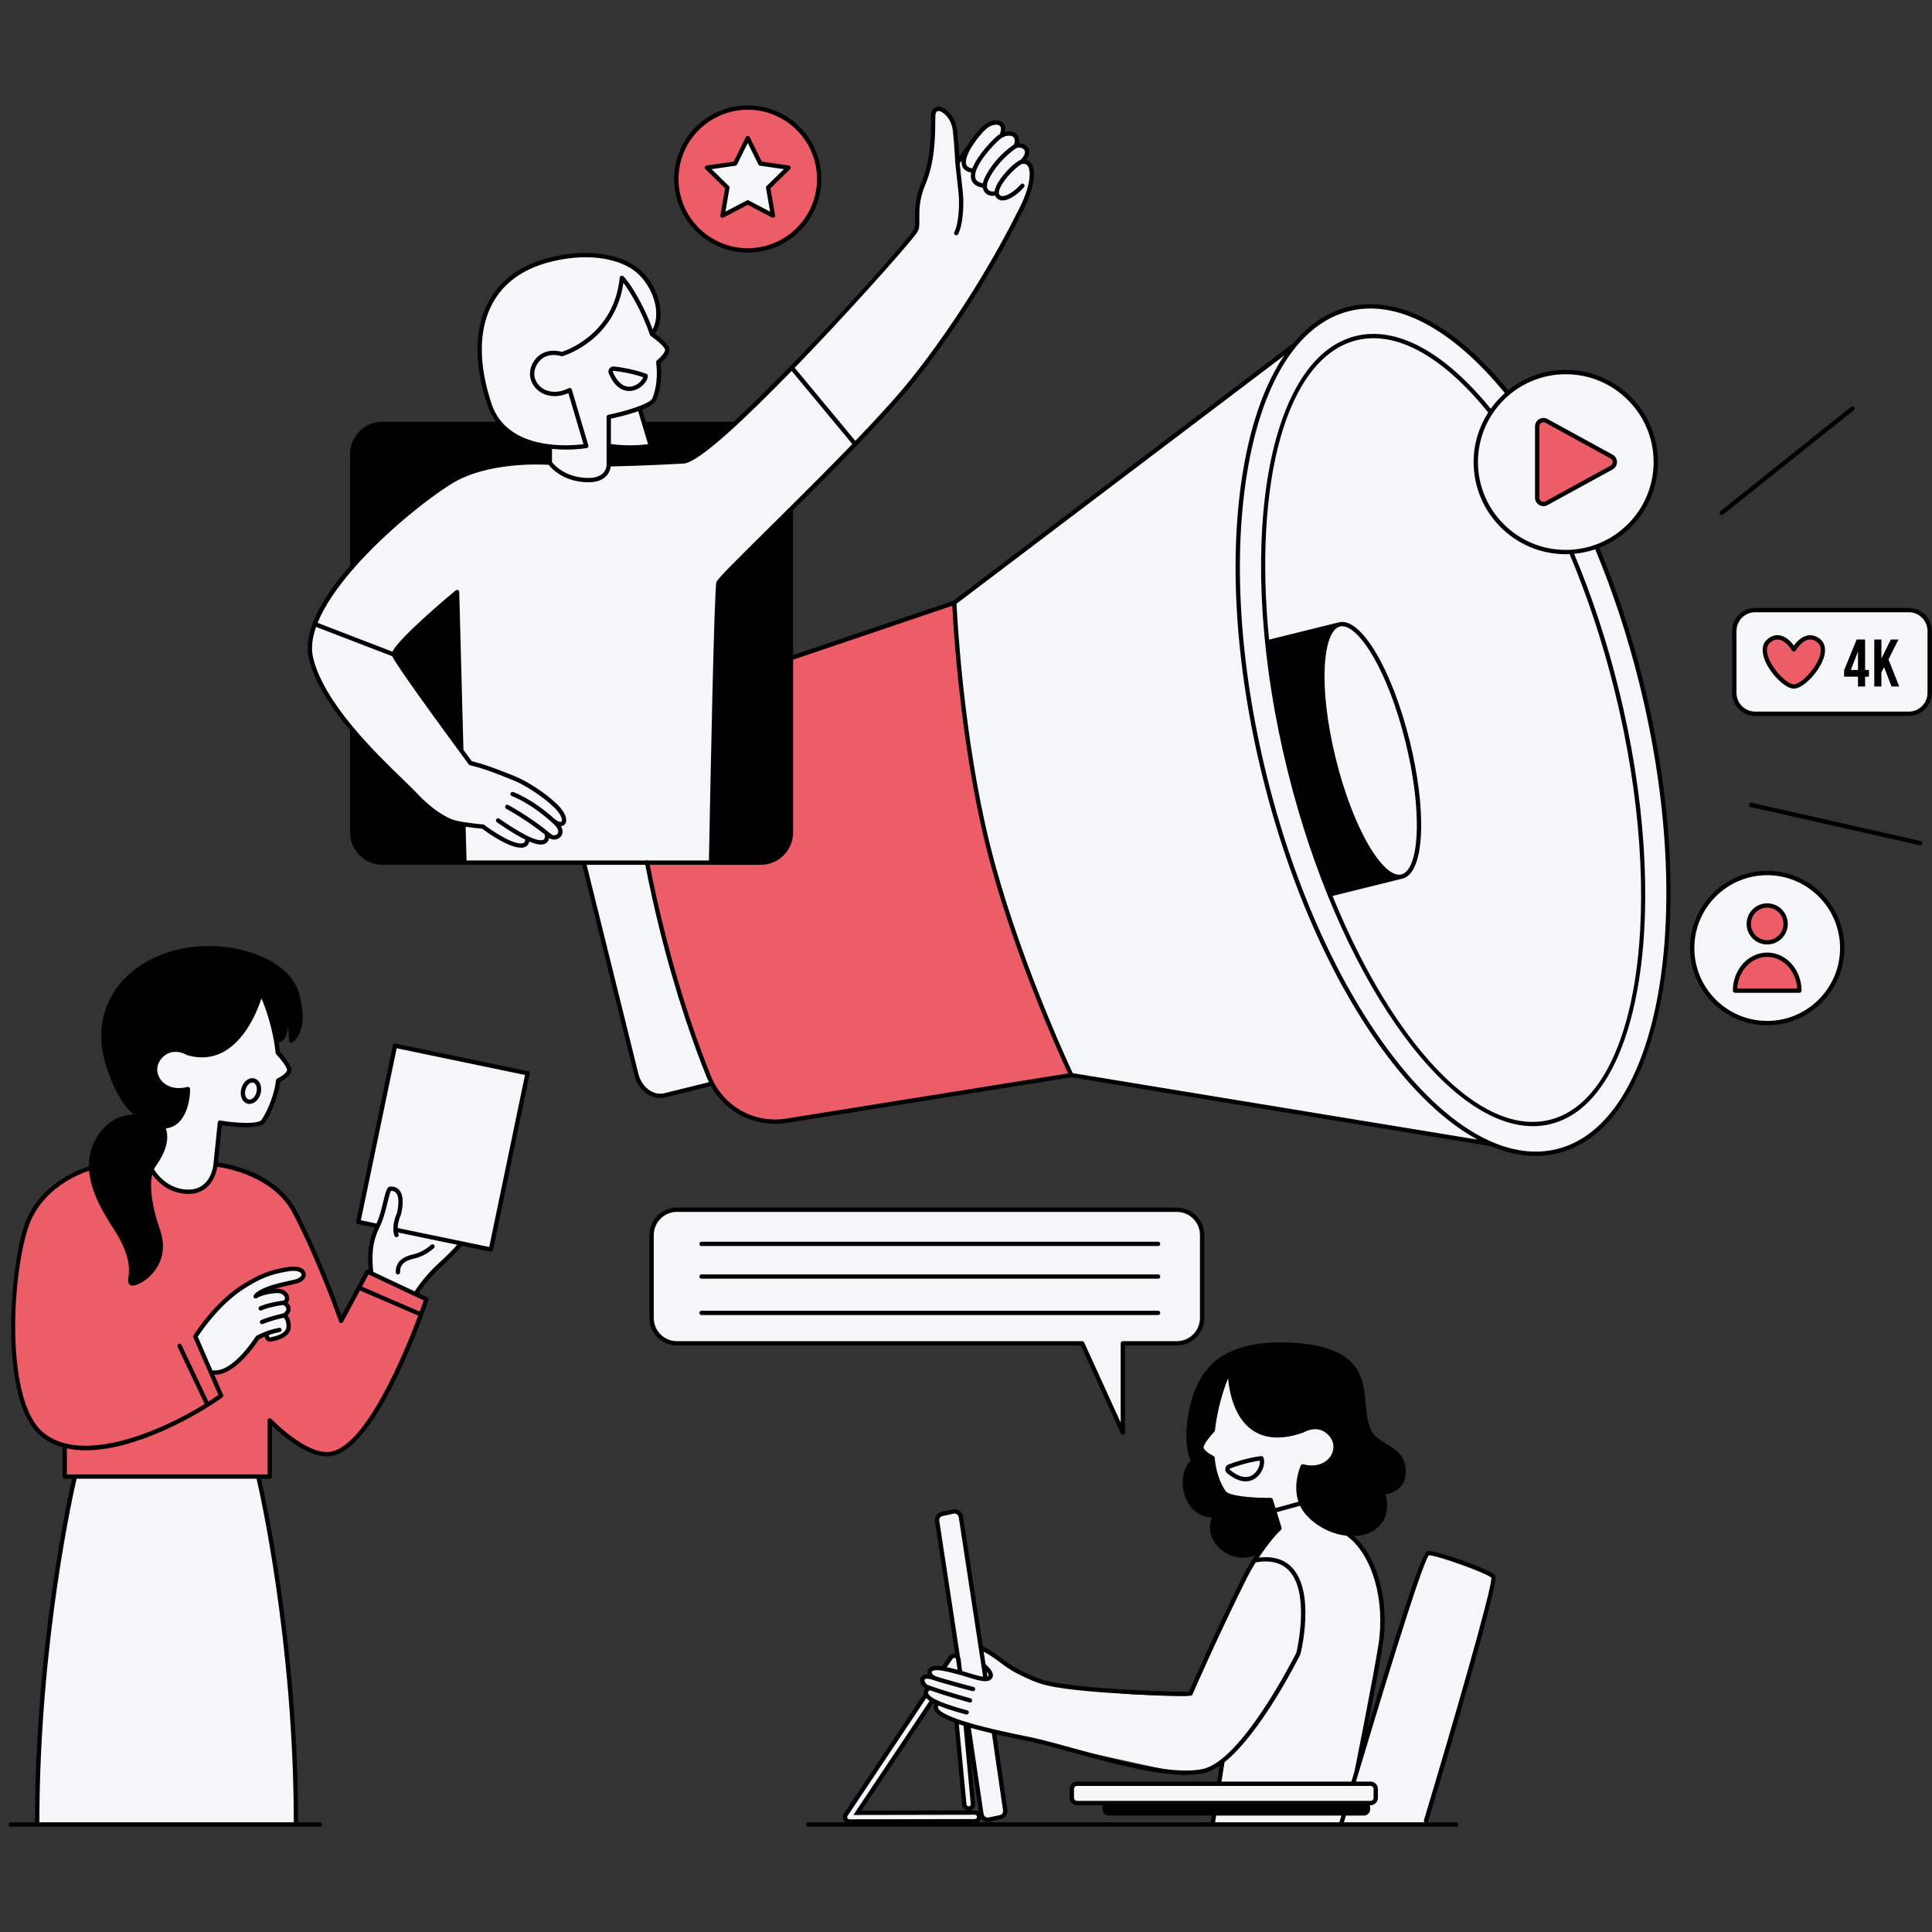
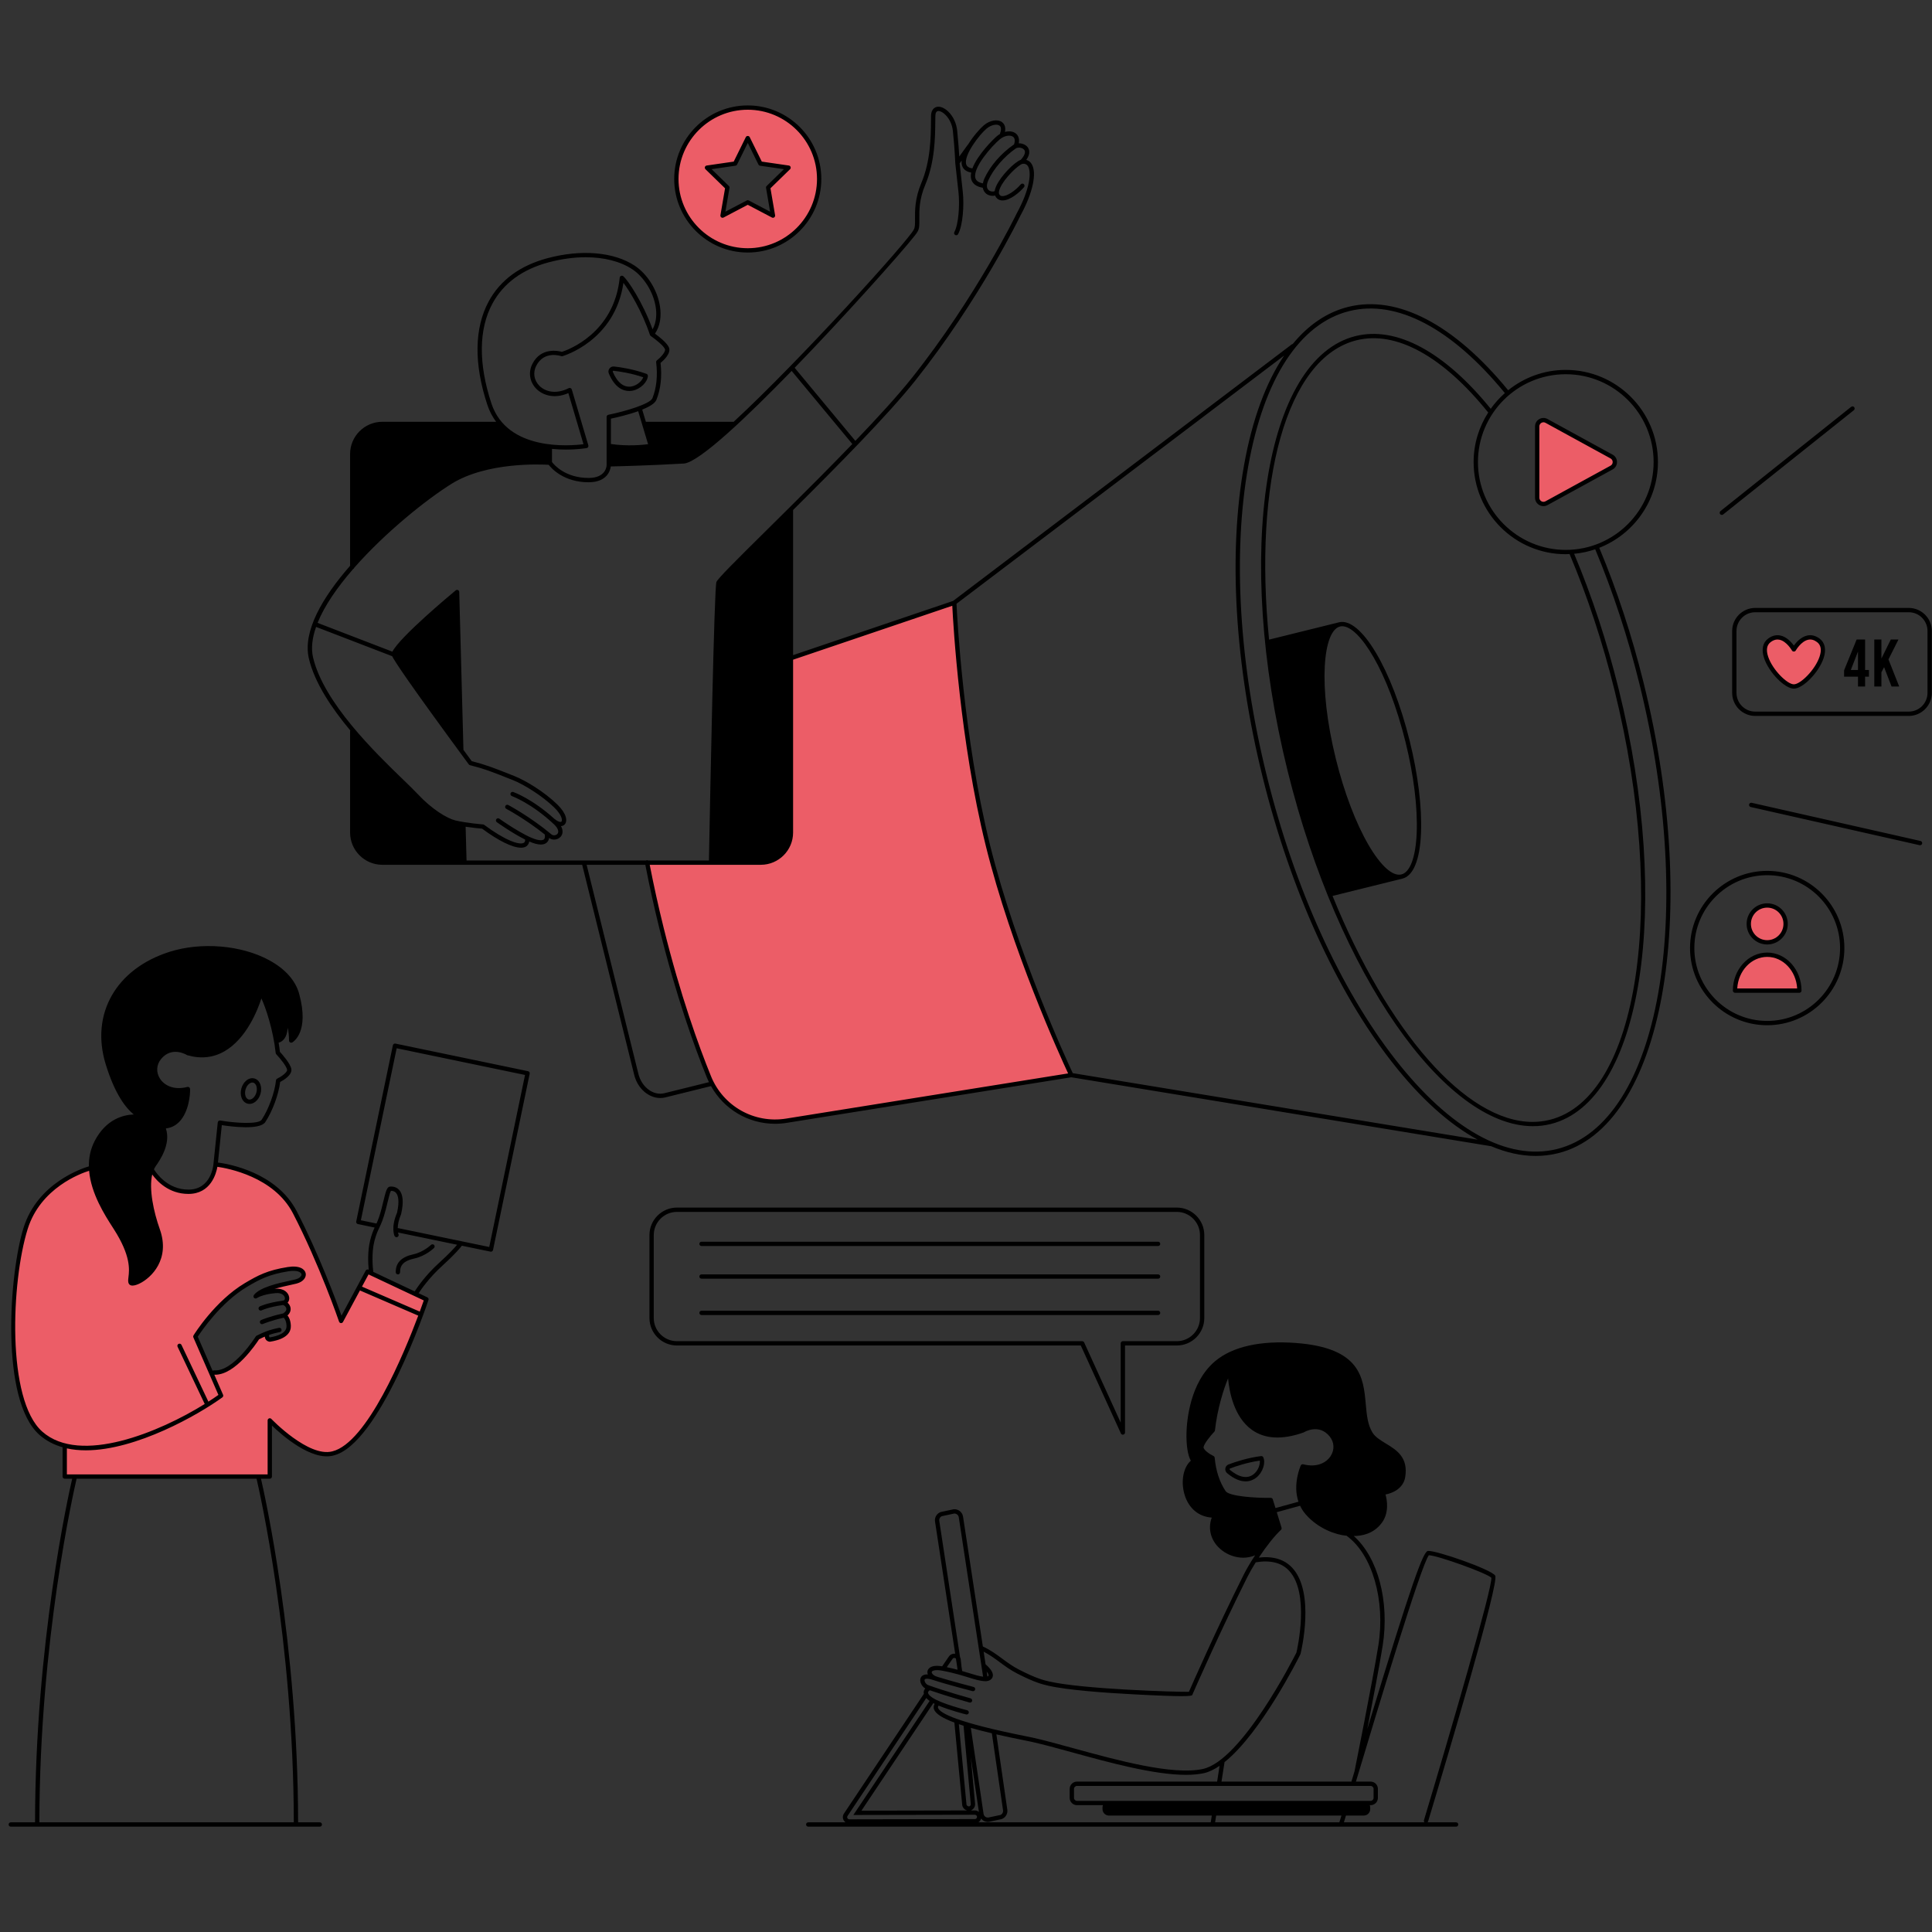
<svg xmlns="http://www.w3.org/2000/svg" width="600" zoomAndPan="magnify" viewBox="0 0 450 450" height="600" preserveAspectRatio="xMidYMid meet" version="1.0">
  <rect x="0" y="0" width="450" height="450" fill="#333333" stroke="none" />
  <defs>
    <clipPath id="21068dc2aa">
      <path d="M 2 24.547 L 450 24.547 L 450 425.797 L 2 425.797 Z M 2 24.547 " clip-rule="nonzero" />
    </clipPath>
  </defs>
-   <path fill="#f5f6f7" d="M 382.348 159.176 C 395.762 213.348 386.992 262.125 362.758 268.125 C 357.762 269.363 352.496 268.68 347.168 266.348 L 347.191 266.449 L 249.523 250.41 C 249.523 250.41 236.695 223.512 230.086 196.84 C 223.48 170.164 222.273 140.383 222.273 140.383 L 301.172 80.617 L 301.219 80.809 C 304.844 76.258 309.18 73.199 314.18 71.961 C 325.922 69.055 339.137 76.723 351.172 91.562 L 351.195 91.602 C 354.844 88.523 359.551 86.66 364.699 86.66 C 376.277 86.66 385.66 96.043 385.66 107.621 C 385.66 116.691 379.891 124.395 371.828 127.312 L 371.887 127.414 C 375.98 137.156 379.539 147.836 382.348 159.176 Z M 60.301 343.75 L 17.559 344.09 C 17.559 344.09 7.297 390.938 9.008 424.789 C 40.297 424.789 68.848 424.789 68.848 424.789 C 68.848 424.789 68.934 404.617 66.883 385.211 C 64.832 365.805 60.301 343.75 60.301 343.75 Z M 30.637 296.602 C 30.379 297.887 30.082 298.441 30.637 298.953 C 30.637 298.953 35.531 298.461 37.133 292.629 C 38.734 286.793 34.695 284.293 34.633 277.367 C 34.57 273.328 35.66 272.367 35.66 272.367 C 35.66 272.367 37.773 277.562 43.352 277.562 C 47.391 277.625 49.57 275.508 50.277 271.277 C 50.98 267.047 51.43 261.531 51.43 261.531 C 51.43 261.531 57.969 263.008 61.113 261.277 C 62.777 260.059 64.766 251.723 64.766 251.723 C 64.766 251.723 67.074 251.02 67.461 249.605 C 67.844 248.195 64.766 245.312 64.766 245.312 L 64.254 242.555 C 64.254 242.555 66.945 241.977 66.82 237.969 C 67.074 238.066 68.195 241.078 67.781 242.074 C 68.645 242.172 69.895 240.598 69.992 237.199 C 70.09 233.805 69.703 227.188 61.41 223.684 C 53.121 220.18 40.895 219.195 32.047 226.121 C 23.199 233.043 23.285 242.363 25.121 247.492 C 26.961 252.621 29.355 258.734 32.348 260.016 C 32.348 260.016 25.594 259.332 22.047 267.109 C 18.496 274.891 26.492 285.961 27.387 286.859 C 28.285 287.754 31.578 290.234 30.637 296.602 Z M 60.043 293.055 L 46.367 304.082 L 45.426 310.922 L 49.359 319.898 L 53.035 320.754 L 62.777 314.086 L 68.848 311.352 L 68.594 301.434 L 71.926 298.016 L 71.328 293.398 Z M 83.723 284.594 L 88.082 285.363 C 88.082 285.363 84.922 291.859 86.375 296.219 L 96.762 301.305 C 96.762 301.305 99.793 297.371 102.188 294.98 C 104.582 292.586 107.531 289.723 107.531 289.723 L 114.242 291.004 L 122.789 249.969 L 92.273 243.559 Z M 154.676 255.355 L 165.621 252.363 C 165.621 252.363 170.363 201.074 176.262 201.074 C 182.16 201.074 184.406 196.969 184.406 193.121 C 184.406 189.273 184.406 153.371 184.406 153.371 L 184.254 118.707 L 194.555 108.062 C 194.555 108.062 205.883 96.523 209.219 92.59 C 212.551 88.656 219.348 79.469 219.348 79.469 L 231.656 60.617 C 231.656 60.617 239.008 46.898 239.82 43.992 C 240.633 41.086 240.504 38.434 238.496 37.496 C 240.461 34.543 237.641 33.434 236.531 34.074 C 237.898 31.637 235.203 30.484 233.625 30.785 C 234.094 28.305 231.488 27.793 229.52 29.543 C 227.555 31.297 225.289 34.672 225.289 34.672 L 222.938 37.664 C 222.938 37.664 222.895 30.016 221.613 27.75 C 220.332 25.484 218.363 24.887 217.766 25.738 C 217.168 26.594 217.508 32.152 216.91 36 C 216.312 39.844 213.664 45.574 213.664 47.113 C 213.664 48.648 213.664 52.754 213.148 53.695 C 206.996 61.816 184.512 85.664 184.512 85.664 L 170.664 99.086 L 150.23 98.66 L 149.207 94.812 L 152.367 93.102 C 153.738 90.539 153.82 85.496 153.051 84.555 C 155.105 83.016 155.445 81.219 155.445 81.219 C 155.445 81.219 155.02 80.281 152.113 77.801 C 155.445 67.457 148.352 58.824 135.188 59.336 C 122.02 59.848 112.789 67.031 112.02 78.656 C 111.25 90.281 116.207 98.746 116.207 98.746 C 116.207 98.746 93.555 98.746 88.254 98.746 C 82.953 98.746 81.93 104.215 81.93 106.609 C 81.93 109.004 81.93 127.641 81.93 131.914 C 80.391 133.965 71.242 145.508 72.098 151.32 C 73.551 160.637 81.887 170.426 81.887 170.426 C 81.887 170.426 81.887 186.324 81.887 193.25 C 81.887 200.176 86.887 200.902 89.578 200.902 C 92.273 200.902 135.871 200.902 135.871 200.902 C 135.871 200.902 146.043 243.219 147.836 249.543 C 149.633 255.871 154.676 255.355 154.676 255.355 Z M 261.535 333.66 L 261.535 312.887 L 274.102 312.887 C 277.359 312.887 280 310.246 280 306.988 L 280 287.672 C 280 284.414 277.359 281.773 274.102 281.773 L 157.668 281.773 C 154.41 281.773 151.77 284.414 151.77 287.672 L 151.77 306.988 C 151.77 310.246 154.41 312.887 157.668 312.887 L 252.062 312.887 Z M 230.09 196.863 C 230.09 196.855 230.086 196.848 230.086 196.84 C 230.082 196.828 230.078 196.82 230.078 196.809 Z M 444.586 142.102 L 408.828 142.102 C 406.137 142.102 403.957 144.281 403.957 146.973 L 403.957 161.379 C 403.957 164.066 406.137 166.25 408.828 166.25 L 444.586 166.25 C 447.277 166.25 449.457 164.066 449.457 161.379 L 449.457 146.973 C 449.457 144.281 447.277 142.102 444.586 142.102 Z M 411.613 203.348 C 401.965 203.348 394.141 211.168 394.141 220.82 C 394.141 230.469 401.965 238.293 411.613 238.293 C 421.266 238.293 429.09 230.469 429.09 220.82 C 429.09 211.168 421.266 203.348 411.613 203.348 Z M 332.746 361.703 C 332.062 362.129 327.957 373.156 327.957 373.156 L 316.758 409.574 C 316.758 409.574 323.426 382.219 321.633 371.191 C 319.836 360.164 313.426 357.172 313.426 357.172 C 315.484 357.371 319.047 357.578 321.418 354.434 C 323.559 351.598 322.059 347.68 322.059 347.68 C 322.059 347.68 326.25 347.348 326.805 343.984 C 327.895 337.379 321.289 337.254 319.238 333.918 C 315.18 327.32 322.484 314.875 301.84 313.309 C 293.113 312.645 287.023 314.352 283.367 317.414 C 275.812 323.746 276.023 338.406 278.078 340.328 C 274.359 342.637 275.383 353.238 282.992 352.98 C 279.828 359.48 288.656 365.27 293.977 360.652 L 289.039 368.988 C 289.039 368.988 279.809 389.828 276.988 394.441 C 264.742 396.109 244.223 392.133 244.223 392.133 L 236.082 388.672 L 230.695 385.02 L 228.582 383.801 C 228.582 383.801 224.605 357.32 224.027 354.562 C 223.449 351.805 222.426 351.934 222.426 351.934 C 222.426 351.934 221.824 352.113 219.797 352.574 C 217.77 353.035 218.129 354.113 218.129 354.113 L 220.461 367.559 C 220.461 367.559 223.195 385.082 222.852 385.637 C 221.227 385.637 219.902 388.586 219.902 388.586 C 219.902 388.586 218.406 388.332 217.383 388.672 C 216.355 389.016 216.398 390.125 216.398 390.125 C 216.398 390.125 215.371 390.039 214.988 391.066 C 214.602 392.094 214.945 392.562 216.484 393.203 L 201.074 416.434 C 199.793 418.035 197.129 422.223 197.035 422.973 C 196.941 423.727 197.871 424.32 197.871 424.32 L 226.914 424.129 C 226.914 424.129 227.746 424 227.875 423.102 C 228.004 422.203 227.043 422.141 227.043 422.141 L 199.984 422.141 L 217.27 395.992 C 217.566 396.207 217.902 396.445 218.32 396.75 C 217.125 399.316 222.598 400.898 222.598 400.898 L 224.605 420.047 C 224.605 420.047 224.734 421.285 225.758 421.371 C 226.785 421.457 226.57 419.918 226.57 419.918 L 226.23 416.582 L 225.461 405.387 L 225.973 406.324 C 225.973 406.324 228.023 420.09 228.281 421.969 C 228.539 423.852 229.992 424.02 229.992 424.02 C 229.992 424.02 231.699 423.422 233.066 423.082 C 234.438 422.738 234.18 421.371 234.18 421.371 L 231.445 403.332 C 231.445 403.332 267.691 411.453 274.445 412.738 C 281.195 414.02 284.445 410.598 284.445 410.598 L 284.188 415.559 L 253.07 415.473 C 253.07 415.473 251.105 414.875 250.164 415.559 C 248.797 419.406 250.508 419.832 250.508 419.832 C 250.508 419.832 252.902 419.832 257.516 420.344 C 258.285 423.508 259.227 422.398 259.227 422.398 L 282.309 422.312 L 282.309 424.789 L 331.891 424.789 L 342.918 386.918 C 342.918 386.918 347.961 369.395 347.789 367.172 C 346.938 365.805 333.344 361.359 332.746 361.703 Z M 174.168 58.316 C 183.352 58.316 190.797 50.871 190.797 41.688 C 190.797 32.504 183.352 25.055 174.168 25.055 C 164.984 25.055 157.535 32.5 157.535 41.688 C 157.535 50.871 164.984 58.316 174.168 58.316 Z M 174.168 58.316 " fill-opacity="1" fill-rule="nonzero" />
  <path fill="#ec5d67" d="M 174.168 58.316 C 183.352 58.316 190.797 50.871 190.797 41.688 C 190.797 32.504 183.352 25.055 174.168 25.055 C 164.984 25.055 157.539 32.5 157.539 41.688 C 157.539 50.871 164.984 58.316 174.168 58.316 Z M 171.23 38.098 L 174.168 32.148 L 177.105 38.098 L 183.668 39.055 L 178.918 43.684 L 180.039 50.223 L 174.168 47.137 L 168.297 50.223 L 169.418 43.684 L 164.668 39.055 Z M 411.613 219.484 C 413.984 219.484 415.906 217.562 415.906 215.195 C 415.906 212.824 413.984 210.902 411.613 210.902 C 409.246 210.902 407.324 212.824 407.324 215.195 C 407.324 217.562 409.246 219.484 411.613 219.484 Z M 411.613 222.375 C 407.477 222.375 404.121 226.117 404.121 230.734 L 419.109 230.734 C 419.109 226.117 415.754 222.375 411.613 222.375 Z M 423.527 149.152 C 420.344 146.766 417.824 151.273 417.824 151.273 C 417.824 151.273 415.305 146.766 412.121 149.152 C 408.5 151.867 415.039 159.895 417.824 159.895 C 420.609 159.895 427.145 151.867 423.527 149.152 Z M 375.367 106.34 L 360.203 98.035 C 359.23 97.5 358.039 98.207 358.039 99.316 L 358.039 115.926 C 358.039 117.035 359.23 117.742 360.203 117.207 L 366.883 113.551 L 375.367 108.902 C 376.383 108.348 376.383 106.895 375.367 106.34 Z M 222.211 140.633 L 184.34 153.242 C 184.34 153.242 184.34 191.582 184.34 194.789 C 184.34 197.996 180.75 200.945 177.289 200.945 C 173.824 200.945 150.617 200.945 150.617 200.945 C 150.617 200.945 156.387 231.719 165.363 251.34 C 167.414 257.75 175.238 261.598 181.906 261.211 L 249.352 250.57 C 249.352 250.57 236.273 221.844 229.605 195.176 C 222.938 168.504 222.211 140.633 222.211 140.633 Z M 79.449 307.375 C 79.449 307.375 77.91 303.977 74.578 295.066 C 71.242 286.152 67.074 278.457 62.777 275.637 C 58.484 272.816 50.34 271.086 50.34 271.086 C 50.34 271.086 49.957 277.625 43.867 277.562 C 37.773 277.496 35.422 272.367 35.422 272.367 C 32.602 278.949 38.414 287.586 37.047 292.629 C 35.68 297.672 30.977 299.469 30.379 298.785 C 30.977 295.793 29.684 289.766 26.191 284.68 C 23.285 280.445 20.719 275.273 21.062 272.113 C 17.812 273.48 11.488 275.789 8.324 281.258 C 3.023 291.176 2.168 309.727 4.562 323.234 C 6.957 336.738 15.336 336.824 15.336 336.824 L 15.336 344.004 L 62.777 344.004 L 62.844 331.031 C 62.844 331.031 70.215 336.867 74.449 338.535 C 78.68 340.203 82.27 336.934 88.168 327.957 C 94.066 318.98 98.941 302.629 98.941 302.629 L 85.348 296.156 Z M 68.07 298.559 C 68.07 298.559 62.844 299.777 62.234 300.676 C 66.691 300 67.492 302.246 66.242 303.305 C 68.582 304.363 66.434 306.285 66.434 306.285 C 66.434 306.285 66.852 306.766 67.105 308.434 C 67.266 310.965 64.125 312.121 63.035 311.992 C 61.945 311.863 62.074 310.582 62.074 310.582 C 62.074 310.582 61.367 310.902 59.828 311.734 C 57.906 314.492 55.406 316.734 53.484 318.465 C 51.559 320.199 49.441 319.812 49.441 319.812 L 45.402 311.094 C 45.402 311.094 48.074 307.117 52.137 303.145 C 56.195 299.168 63.355 296.508 64.734 296.121 C 66.113 295.738 70.441 294.777 70.73 296.602 C 71.02 298.43 68.07 298.559 68.07 298.559 Z M 68.07 298.559 " fill-opacity="1" fill-rule="nonzero" />
  <g clip-path="url(#21068dc2aa)">
    <path fill="#000000" d="M 372.5 127.594 C 380.484 124.465 386.164 116.703 386.164 107.621 C 386.164 95.785 376.535 86.156 364.699 86.156 C 359.621 86.156 354.953 87.941 351.277 90.898 C 338.707 75.539 325.5 68.641 314.059 71.473 C 309.141 72.691 304.785 75.633 301.102 80.125 C 301.02 80.137 300.941 80.164 300.871 80.215 L 221.988 139.969 L 184.727 152.594 L 184.727 118.793 C 194.93 108.664 206.84 96.633 213.199 88.629 C 228.242 69.703 237.523 50.531 237.664 50.242 C 240.617 44.863 241.617 40.082 240.203 38.062 C 239.91 37.641 239.508 37.375 239.039 37.242 C 240.199 35.629 239.637 34.605 239.297 34.207 C 238.832 33.66 238.043 33.367 237.289 33.379 C 237.562 31.973 236.879 31.277 236.527 31.027 C 235.891 30.574 234.988 30.492 234.074 30.73 C 234.359 29.34 233.711 28.672 233.379 28.434 C 232.336 27.691 230.562 28.004 229.156 29.18 C 228.34 29.863 226.703 31.676 225.484 33.656 C 225.453 33.684 225.418 33.703 225.395 33.738 L 223.434 36.457 C 223.359 35.152 223.215 33.035 222.945 30.414 C 222.617 27.191 220.281 24.809 218.5 24.855 C 218.121 24.871 216.891 25.078 216.855 27.023 L 216.844 28.145 C 216.812 31.867 216.766 37.492 214.59 42.641 C 213.074 46.223 213.105 49.109 213.125 51.016 C 213.141 52.102 213.148 52.957 212.84 53.473 C 211.715 55.867 186.594 83.73 170.863 98.266 C 170.824 98.258 170.789 98.242 170.75 98.242 L 150.434 98.242 L 149.586 95.414 C 151.227 94.746 152.562 93.965 152.898 93.113 C 153.895 90.578 154.211 87.77 153.859 84.535 C 154.59 83.93 156.336 82.293 155.82 80.961 C 155.402 79.879 153.453 78.371 152.559 77.723 C 153.715 75.992 154.113 73.77 153.703 71.258 C 153.094 67.52 150.793 63.84 147.84 61.887 C 143 58.684 135.41 58.027 127.535 60.133 C 121.125 61.848 116.508 65.242 113.816 70.227 C 110.469 76.426 110.359 84.746 113.508 94.285 C 114.016 95.82 114.723 97.117 115.555 98.242 L 89.055 98.242 C 84.914 98.242 81.543 101.613 81.543 105.754 L 81.543 131.781 C 75.117 139.121 70.449 147.066 71.949 153.402 C 73.281 159.023 77.203 164.895 81.578 170.125 C 81.559 170.18 81.543 170.234 81.543 170.297 L 81.543 193.914 C 81.543 198.055 84.914 201.426 89.055 201.426 L 135.602 201.426 L 147.723 250.367 C 148.512 253.555 151.09 255.75 153.793 255.75 C 154.188 255.75 154.59 255.703 154.984 255.602 L 165.609 252.973 C 168.645 258.414 174.332 261.75 180.52 261.75 C 181.43 261.75 182.352 261.68 183.277 261.531 L 249.523 250.918 L 347.113 266.945 C 347.141 266.949 347.168 266.953 347.195 266.953 C 347.211 266.953 347.223 266.945 347.238 266.945 C 350.797 268.461 354.301 269.242 357.691 269.242 C 359.453 269.238 361.184 269.031 362.879 268.613 C 387.34 262.555 396.293 213.406 382.832 159.055 C 380.113 148.07 376.637 137.488 372.5 127.594 Z M 364.699 87.164 C 375.98 87.164 385.16 96.34 385.16 107.621 C 385.16 118.902 375.98 128.082 364.699 128.082 C 353.418 128.082 344.242 118.902 344.242 107.621 C 344.242 96.34 353.418 87.164 364.699 87.164 Z M 326.609 204.66 C 326.613 204.656 326.617 204.652 326.625 204.652 C 326.633 204.648 326.645 204.648 326.652 204.648 C 329.184 204.02 330.719 200.266 330.977 194.078 C 331.23 188.082 330.293 180.438 328.34 172.551 C 324.191 155.812 316.953 143.688 311.867 144.949 C 311.859 144.953 311.848 144.957 311.84 144.961 C 311.832 144.961 311.828 144.961 311.824 144.961 L 295.59 148.98 C 291.934 112.27 299.59 83.312 315.984 79.25 C 325.18 76.973 336.055 82.953 346.633 96.082 C 344.492 99.418 343.234 103.371 343.234 107.621 C 343.234 119.457 352.863 129.086 364.699 129.086 C 364.996 129.086 365.285 129.051 365.582 129.039 C 369.766 138.945 373.285 149.605 376.043 160.738 C 388.441 210.801 381.672 255.703 360.953 260.832 C 359.648 261.156 358.324 261.316 356.973 261.316 C 341.375 261.312 323.168 240.133 310.375 208.68 Z M 312.109 145.926 C 312.277 145.883 312.445 145.863 312.625 145.863 C 316.617 145.863 323.27 156.254 327.363 172.793 C 329.293 180.59 330.223 188.133 329.973 194.035 C 329.738 199.656 328.441 203.172 326.41 203.672 C 324.383 204.18 321.594 201.676 318.762 196.812 C 315.789 191.707 313.09 184.602 311.156 176.805 C 306.879 159.535 308.199 146.895 312.109 145.926 Z M 236.602 34.574 C 236.785 34.449 237.051 34.383 237.336 34.383 C 237.777 34.383 238.262 34.539 238.531 34.855 C 238.969 35.371 238.684 36.23 237.75 37.227 C 236.242 37.789 233.078 40.992 232.02 43.383 C 231.836 43.801 231.719 44.18 231.672 44.527 C 231.281 44.68 230.711 44.641 230.305 44.309 C 229.77 43.871 229.727 43.059 230.191 42.016 C 231.371 39.375 233.887 36.453 236.602 34.574 Z M 235.941 31.844 C 236.539 32.27 236.363 33.129 236.176 33.672 C 236.129 33.699 236.074 33.715 236.031 33.746 C 233.129 35.754 230.543 38.766 229.273 41.605 C 229.094 42.016 228.996 42.375 228.938 42.707 C 227.953 42.512 227.367 42.117 227.188 41.484 C 226.512 39.082 231.039 33.984 232.875 32.453 C 233.992 31.52 235.336 31.41 235.941 31.844 Z M 229.801 29.949 C 230.93 29.008 232.234 28.852 232.793 29.25 C 233.367 29.66 233.117 30.598 232.918 31.117 C 232.906 31.152 232.906 31.184 232.902 31.219 C 232.672 31.355 232.445 31.504 232.234 31.68 C 231.367 32.402 227.668 36.062 226.492 39.223 C 225.309 39.055 225.113 38.484 225.051 38.285 C 224.391 36.207 228.113 31.359 229.801 29.949 Z M 189.262 81.324 C 200.871 69.105 213.309 55.039 213.734 53.926 C 214.156 53.234 214.145 52.301 214.133 51.008 C 214.109 49.07 214.082 46.422 215.516 43.031 C 217.77 37.699 217.816 31.953 217.848 28.152 L 217.863 27.039 C 217.875 26.273 218.102 25.879 218.543 25.859 C 219.543 25.805 221.648 27.598 221.945 30.516 C 222.398 34.934 222.496 37.902 222.5 37.93 C 222.5 37.945 222.512 37.953 222.512 37.969 L 222.5 37.969 C 222.5 37.969 222.91 41.695 223.25 44.773 C 223.578 47.723 223.262 52.258 222.285 54.051 C 222.152 54.297 222.238 54.602 222.484 54.734 C 222.559 54.773 222.641 54.793 222.723 54.793 C 222.902 54.793 223.074 54.699 223.164 54.531 C 224.25 52.547 224.602 47.824 224.25 44.664 C 223.953 41.996 223.605 38.844 223.52 38.051 L 223.988 37.402 C 223.949 37.828 223.977 38.23 224.09 38.59 C 224.289 39.211 224.824 39.957 226.211 40.195 C 226.105 40.75 226.09 41.281 226.223 41.754 C 226.523 42.82 227.43 43.48 228.914 43.734 C 229.035 44.453 229.426 44.887 229.672 45.09 C 230.25 45.559 231.07 45.719 231.773 45.547 C 231.789 45.582 231.805 45.621 231.824 45.656 C 232.121 46.246 232.617 46.598 233.262 46.672 C 233.348 46.68 233.434 46.688 233.52 46.688 C 235.266 46.688 237.48 44.824 238.516 43.59 C 238.691 43.375 238.664 43.059 238.453 42.879 C 238.238 42.703 237.922 42.73 237.746 42.945 C 236.551 44.367 234.516 45.789 233.375 45.672 C 233.07 45.637 232.867 45.492 232.719 45.203 C 232.688 45.133 232.664 45.051 232.656 44.957 C 232.676 44.875 232.68 44.793 232.66 44.711 C 232.688 44.457 232.781 44.145 232.938 43.793 C 233.984 41.426 237.129 38.469 238.133 38.16 C 238.691 38.082 239.102 38.238 239.383 38.637 C 240.328 39.996 239.918 44.059 236.773 49.777 C 236.77 49.781 236.77 49.789 236.77 49.793 C 236.766 49.797 236.762 49.797 236.762 49.805 C 236.668 49.992 227.422 69.117 212.414 88.004 C 209.16 92.098 204.434 97.266 199.227 102.691 L 185.094 85.668 C 186.512 84.203 187.91 82.746 189.262 81.324 Z M 150.953 103.465 C 149.625 103.637 146.117 103.98 142.293 103.418 L 142.293 97.512 C 143.484 97.262 146.23 96.641 148.645 95.773 Z M 154.883 81.324 C 155.105 81.898 153.945 83.203 153.02 83.922 C 152.883 84.031 152.812 84.203 152.832 84.379 C 153.211 87.559 152.926 90.297 151.965 92.746 C 151.441 94.078 145.688 95.797 141.77 96.594 C 141.762 96.598 141.754 96.602 141.746 96.605 C 141.492 96.629 141.289 96.836 141.289 97.098 L 141.289 108.359 C 141.289 108.48 141.207 111.324 137.102 111.324 C 131.672 111.324 129.07 108.273 128.57 107.617 L 128.57 104.559 C 129.707 104.672 130.793 104.719 131.773 104.719 C 134.59 104.719 136.582 104.379 136.641 104.367 C 136.781 104.344 136.906 104.262 136.98 104.137 C 137.055 104.016 137.074 103.867 137.035 103.73 L 133.18 90.715 C 133.137 90.574 133.035 90.457 132.898 90.398 C 132.762 90.34 132.605 90.344 132.473 90.41 C 129.391 91.965 126.926 91.152 125.648 89.871 C 124.375 88.59 124.086 86.805 124.895 85.211 C 126.719 81.613 130.551 82.895 130.715 82.953 C 130.809 82.984 130.914 82.988 131.012 82.961 C 131.137 82.926 143.238 79.438 145.207 65.883 C 146.66 67.773 149.566 72.562 151.379 78 C 151.414 78.109 151.484 78.195 151.574 78.258 C 152.695 79.027 154.578 80.535 154.883 81.324 Z M 114.461 93.973 C 111.402 84.699 111.484 76.652 114.699 70.703 C 117.258 65.973 121.66 62.742 127.793 61.102 C 130.766 60.309 133.688 59.918 136.422 59.918 C 140.68 59.918 144.48 60.867 147.285 62.723 C 149.977 64.504 152.156 67.996 152.711 71.418 C 152.953 72.891 152.988 74.922 151.996 76.715 C 149.723 70.391 146.23 65.215 145.164 64.328 C 145.02 64.211 144.824 64.184 144.652 64.254 C 144.48 64.324 144.363 64.48 144.344 64.668 C 143.047 77.664 132.207 81.527 130.879 81.953 C 130.008 81.711 125.988 80.836 124 84.758 C 123 86.723 123.367 89.008 124.938 90.578 C 126.387 92.031 129.07 93 132.383 91.562 L 135.906 103.461 C 132.848 103.859 118.152 105.152 114.461 93.973 Z M 97.258 184.914 C 96.484 184.086 95.34 182.977 93.887 181.57 C 87.434 175.328 75.426 163.711 72.926 153.168 C 72.414 150.996 72.723 148.574 73.621 146.02 L 91.34 152.84 C 91.98 154.113 95.051 158.828 109.18 178.031 C 109.246 178.125 109.348 178.195 109.461 178.223 C 112.75 179.043 114.426 179.707 118.473 181.309 L 119.488 181.711 C 122.035 182.719 126.332 185.383 129.109 188.094 C 130.84 189.789 131.055 191.051 130.785 191.352 C 130.637 191.523 130.062 191.473 129.266 190.82 C 129.242 190.801 129.211 190.793 129.188 190.777 C 123.996 186.07 119.738 184.539 119.555 184.473 C 119.293 184.379 119.008 184.52 118.914 184.781 C 118.824 185.043 118.961 185.328 119.223 185.422 C 119.266 185.438 123.766 187.055 129.027 191.992 C 129.965 192.871 130.273 193.73 129.828 194.234 C 129.523 194.578 128.879 194.703 128.434 194.336 C 123.512 190.227 118.445 187.531 118.395 187.504 C 118.148 187.371 117.848 187.469 117.715 187.711 C 117.586 187.957 117.68 188.262 117.926 188.391 C 117.973 188.414 122.355 190.75 126.902 194.379 C 126.902 194.418 126.895 194.449 126.902 194.488 C 126.902 194.492 127.035 195.172 126.699 195.496 C 126.422 195.758 125.816 195.777 124.988 195.559 C 122.031 194.766 116.363 190.727 116.305 190.688 C 116.082 190.523 115.766 190.578 115.605 190.805 C 115.445 191.027 115.496 191.344 115.723 191.504 C 115.906 191.637 119.328 194.07 122.32 195.551 C 122.332 196.074 122.133 196.242 121.98 196.324 C 120.941 196.867 117.688 195.777 112.773 192.121 C 112.699 192.062 112.609 192.027 112.516 192.023 C 112.477 192.02 108.668 191.719 106.066 191.094 C 104.164 190.637 100.594 188.508 97.258 184.914 Z M 108.668 200.422 L 108.453 192.566 C 110.191 192.824 111.805 192.973 112.293 193.012 C 116.16 195.875 119.402 197.445 121.352 197.445 C 121.781 197.445 122.148 197.367 122.445 197.215 C 122.785 197.035 123.16 196.668 123.273 196 C 123.793 196.223 124.289 196.41 124.73 196.527 C 125.191 196.652 125.605 196.711 125.973 196.711 C 126.574 196.711 127.051 196.547 127.395 196.215 C 127.711 195.914 127.848 195.527 127.898 195.18 C 128.242 195.43 128.656 195.559 129.07 195.559 C 129.633 195.559 130.195 195.336 130.578 194.898 C 131.066 194.348 131.254 193.469 130.664 192.426 C 131.043 192.395 131.34 192.238 131.535 192.02 C 132.238 191.234 131.977 189.496 129.809 187.379 C 126.832 184.469 122.461 181.809 119.859 180.777 L 118.844 180.375 C 114.941 178.832 113.125 178.113 109.879 177.293 C 109.258 176.449 108.613 175.566 107.945 174.656 L 106.965 137.887 C 106.961 137.691 106.844 137.52 106.672 137.441 C 106.496 137.359 106.289 137.387 106.141 137.512 C 104.754 138.664 93.164 148.332 91.395 151.785 L 73.969 145.078 C 75.59 141.043 78.613 136.723 82.242 132.547 C 82.379 132.488 82.477 132.371 82.52 132.227 C 89.82 123.918 99.465 116.242 105.188 112.68 C 113.395 107.57 125.996 108.152 127.805 108.266 C 128.465 109.117 131.332 112.328 137.102 112.328 C 141.43 112.328 142.148 109.547 142.266 108.645 C 143.625 108.617 151.301 108.43 159.348 107.965 C 163.008 107.559 174.152 96.93 184.391 86.395 L 198.523 103.418 C 193.758 108.367 188.637 113.496 183.887 118.211 C 183.875 118.223 183.867 118.23 183.855 118.238 C 182.156 119.93 180.496 121.566 178.93 123.121 C 171.289 130.676 167.285 134.656 166.871 135.551 C 166.359 136.66 165.414 184.965 165.125 200.422 L 150.941 200.422 C 150.84 200.367 150.73 200.34 150.613 200.363 C 150.562 200.371 150.516 200.398 150.473 200.422 Z M 154.742 254.629 C 152.184 255.262 149.469 253.242 148.695 250.129 L 136.637 201.426 L 150.309 201.426 C 151.258 206.328 152.363 211.34 153.598 216.328 C 157.508 232.109 161.773 243.91 164.664 251.031 C 164.809 251.383 164.965 251.719 165.129 252.059 Z M 183.117 260.539 C 175.648 261.738 168.445 257.672 165.598 250.652 C 162.719 243.562 158.469 231.812 154.574 216.086 C 153.359 211.176 152.273 206.25 151.332 201.426 L 177.215 201.426 C 181.355 201.426 184.727 198.055 184.727 193.914 L 184.727 153.656 L 221.805 141.094 C 222.035 145.672 223.602 172.719 229.59 196.926 C 229.59 196.926 229.59 196.93 229.59 196.93 C 229.594 196.945 229.598 196.961 229.602 196.973 C 229.602 196.977 229.602 196.98 229.602 196.984 C 235.613 221.227 246.879 245.922 248.785 250.02 Z M 249.863 249.957 C 248.586 247.238 236.77 221.727 230.574 196.73 C 224.383 171.727 222.93 143.625 222.789 140.625 L 299.102 82.816 C 294.863 89.086 291.68 97.676 289.773 108.281 C 286.059 128.93 287.598 154.766 294.102 181.031 C 300.605 207.297 311.305 230.863 324.223 247.391 C 330.793 255.801 337.551 261.863 344.164 265.445 Z M 362.637 267.637 C 351.117 270.488 337.758 263.078 325.012 246.77 C 312.18 230.352 301.547 206.918 295.078 180.789 C 288.605 154.656 287.074 128.969 290.762 108.461 C 294.422 88.09 302.785 75.301 314.301 72.449 C 325.352 69.711 338.199 76.504 350.512 91.559 C 349.281 92.648 348.172 93.871 347.219 95.215 C 336.441 81.938 325.281 75.91 315.742 78.277 C 294.488 83.543 287.387 128.988 299.918 179.59 C 311.648 226.961 336.488 262.312 357.051 262.309 C 358.453 262.309 359.836 262.145 361.191 261.809 C 382.449 256.543 389.551 211.094 377.02 160.496 C 374.281 149.438 370.789 138.844 366.645 128.984 C 368.352 128.832 369.992 128.473 371.559 127.941 C 375.68 137.801 379.145 148.344 381.859 159.297 C 395.184 213.109 386.562 261.711 362.637 267.637 Z M 150.57 87.074 C 147.566 85.984 144.551 85.535 143.023 85.363 C 142.605 85.32 142.207 85.492 141.953 85.832 C 141.699 86.172 141.645 86.613 141.812 87.008 C 143.234 90.375 145.176 91.07 146.531 91.07 C 146.797 91.07 147.039 91.043 147.25 91.008 C 149.27 90.645 150.844 88.895 150.902 87.57 C 150.914 87.352 150.777 87.148 150.57 87.074 Z M 147.074 90.02 C 145.336 90.332 143.793 89.121 142.734 86.617 C 142.699 86.527 142.738 86.457 142.758 86.43 C 142.785 86.398 142.824 86.359 142.891 86.359 C 142.898 86.359 142.906 86.359 142.91 86.363 C 144.328 86.52 147.051 86.922 149.824 87.875 C 149.535 88.688 148.449 89.77 147.074 90.02 Z M 174.168 58.82 C 183.613 58.82 191.301 51.133 191.301 41.688 C 191.301 32.238 183.613 24.555 174.168 24.555 C 164.719 24.555 157.035 32.238 157.035 41.688 C 157.035 51.133 164.719 58.82 174.168 58.82 Z M 174.168 25.559 C 183.062 25.559 190.297 32.793 190.297 41.688 C 190.297 50.582 183.062 57.816 174.168 57.816 C 165.273 57.816 158.039 50.582 158.039 41.688 C 158.039 32.793 165.273 25.559 174.168 25.559 Z M 168.879 43.859 L 167.801 50.137 C 167.77 50.328 167.844 50.516 168 50.629 C 168.156 50.742 168.359 50.758 168.531 50.668 L 174.168 47.703 L 179.805 50.668 C 179.879 50.707 179.961 50.727 180.039 50.727 C 180.145 50.727 180.25 50.691 180.336 50.629 C 180.488 50.516 180.566 50.328 180.535 50.137 L 179.457 43.859 L 184.02 39.414 C 184.156 39.281 184.207 39.078 184.148 38.898 C 184.086 38.715 183.93 38.582 183.742 38.555 L 177.438 37.641 L 174.617 31.93 C 174.449 31.586 173.887 31.586 173.719 31.93 L 170.898 37.641 L 164.594 38.555 C 164.406 38.582 164.25 38.715 164.188 38.898 C 164.129 39.078 164.18 39.281 164.316 39.414 Z M 171.305 38.598 C 171.469 38.574 171.609 38.469 171.684 38.32 L 174.168 33.285 L 176.652 38.32 C 176.727 38.469 176.867 38.574 177.031 38.598 L 182.59 39.402 L 178.566 43.324 C 178.449 43.441 178.395 43.605 178.426 43.77 L 179.375 49.305 L 174.402 46.691 C 174.328 46.652 174.25 46.633 174.168 46.633 C 174.086 46.633 174.008 46.652 173.934 46.691 L 168.961 49.305 L 169.91 43.77 C 169.941 43.605 169.887 43.441 169.77 43.324 L 165.746 39.402 Z M 261.078 333.871 C 261.16 334.051 261.34 334.164 261.535 334.164 C 261.57 334.164 261.605 334.16 261.641 334.152 C 261.871 334.102 262.039 333.898 262.039 333.66 L 262.039 313.391 L 274.102 313.391 C 277.633 313.391 280.504 310.52 280.504 306.988 L 280.504 287.668 C 280.504 284.141 277.633 281.27 274.102 281.27 L 157.668 281.27 C 154.141 281.27 151.27 284.141 151.27 287.668 L 151.27 306.988 C 151.27 310.52 154.141 313.391 157.668 313.391 L 251.738 313.391 Z M 152.273 306.992 L 152.273 287.672 C 152.273 284.695 154.695 282.273 157.668 282.273 L 274.102 282.273 C 277.078 282.273 279.496 284.695 279.496 287.672 L 279.496 306.992 C 279.496 309.965 277.078 312.387 274.102 312.387 L 261.535 312.387 C 261.258 312.387 261.031 312.609 261.031 312.887 L 261.031 331.348 L 252.52 312.68 C 252.438 312.5 252.258 312.387 252.062 312.387 L 157.668 312.387 C 154.695 312.387 152.273 309.965 152.273 306.992 Z M 163.398 290.223 L 269.742 290.223 C 270.02 290.223 270.242 290 270.242 289.723 C 270.242 289.445 270.02 289.219 269.742 289.219 L 163.398 289.219 C 163.117 289.219 162.895 289.445 162.895 289.723 C 162.895 290 163.117 290.223 163.398 290.223 Z M 163.398 297.832 L 269.742 297.832 C 270.02 297.832 270.242 297.609 270.242 297.332 C 270.242 297.051 270.02 296.828 269.742 296.828 L 163.398 296.828 C 163.117 296.828 162.895 297.051 162.895 297.332 C 162.895 297.609 163.117 297.832 163.398 297.832 Z M 270.242 305.793 C 270.242 305.516 270.02 305.293 269.742 305.293 L 163.398 305.293 C 163.117 305.293 162.895 305.516 162.895 305.793 C 162.895 306.07 163.117 306.297 163.398 306.297 L 269.742 306.297 C 270.02 306.297 270.242 306.07 270.242 305.793 Z M 293.73 339.152 C 290.523 339.559 287.605 340.543 286.148 341.098 C 285.754 341.246 285.477 341.586 285.406 342.008 C 285.336 342.43 285.488 342.852 285.816 343.125 C 287.547 344.574 288.988 345.039 290.125 345.039 C 291.219 345.039 292.031 344.609 292.551 344.215 C 294.199 342.957 294.809 340.66 294.25 339.441 C 294.16 339.242 293.953 339.121 293.73 339.152 Z M 291.945 343.414 C 290.52 344.496 288.574 344.125 286.465 342.355 C 286.387 342.293 286.391 342.207 286.395 342.172 C 286.402 342.125 286.43 342.066 286.508 342.035 C 287.855 341.523 290.496 340.629 293.43 340.207 C 293.547 341.07 293.07 342.555 291.945 343.414 Z M 444.586 141.598 L 408.828 141.598 C 405.867 141.598 403.453 144.008 403.453 146.973 L 403.453 161.379 C 403.453 164.34 405.867 166.754 408.828 166.754 L 444.586 166.754 C 447.547 166.754 449.961 164.34 449.961 161.379 L 449.961 146.973 C 449.961 144.008 447.547 141.598 444.586 141.598 Z M 448.953 161.379 C 448.953 163.789 446.996 165.746 444.586 165.746 L 408.828 165.746 C 406.418 165.746 404.461 163.789 404.461 161.379 L 404.461 146.973 C 404.461 144.562 406.418 142.602 408.828 142.602 L 444.586 142.602 C 446.996 142.602 448.953 144.562 448.953 146.973 Z M 423.828 148.75 C 422.906 148.062 421.941 147.816 420.961 148.023 C 419.508 148.332 418.398 149.574 417.824 150.359 C 417.246 149.574 416.141 148.332 414.688 148.023 C 413.703 147.816 412.738 148.062 411.82 148.75 C 410.559 149.695 410.23 151.305 410.887 153.281 C 411.996 156.605 415.691 160.398 417.824 160.398 C 419.957 160.398 423.652 156.605 424.758 153.281 C 425.418 151.305 425.086 149.695 423.828 148.75 Z M 423.805 152.965 C 422.793 156.008 419.375 159.391 417.824 159.391 C 416.273 159.391 412.855 156.008 411.84 152.965 C 411.316 151.387 411.512 150.238 412.422 149.555 C 412.953 149.156 413.48 148.957 414.012 148.957 C 414.164 148.957 414.32 148.973 414.477 149.008 C 416.152 149.359 417.371 151.5 417.387 151.52 C 417.562 151.836 418.082 151.836 418.262 151.52 C 418.273 151.5 419.492 149.359 421.172 149.008 C 421.867 148.859 422.539 149.039 423.227 149.555 C 424.137 150.238 424.332 151.387 423.805 152.965 Z M 434.418 148.953 L 432.449 148.953 L 429.527 156.125 L 429.527 157.613 L 432.762 157.613 L 432.762 159.895 L 434.418 159.895 L 434.418 157.613 L 435.309 157.613 L 435.309 156.047 L 434.418 156.047 Z M 432.762 156.047 L 431.09 156.047 L 432.762 151.75 Z M 442.188 148.953 L 440.406 148.953 L 438.215 153.391 L 438.215 148.953 L 436.559 148.953 L 436.559 159.895 L 438.215 159.895 L 438.215 156.594 L 438.84 155.391 L 440.578 159.895 L 442.359 159.895 L 439.859 153.594 Z M 411.613 219.988 C 414.258 219.988 416.406 217.836 416.406 215.195 C 416.406 212.551 414.258 210.402 411.613 210.402 C 408.973 210.402 406.82 212.551 406.82 215.195 C 406.82 217.836 408.973 219.988 411.613 219.988 Z M 411.613 211.406 C 413.703 211.406 415.402 213.105 415.402 215.195 C 415.402 217.285 413.703 218.984 411.613 218.984 C 409.523 218.984 407.824 217.285 407.824 215.195 C 407.824 213.105 409.523 211.406 411.613 211.406 Z M 411.613 221.871 C 407.207 221.871 403.617 225.848 403.617 230.734 C 403.617 231.016 403.844 231.238 404.121 231.238 L 419.109 231.238 C 419.387 231.238 419.609 231.016 419.609 230.734 C 419.609 225.848 416.023 221.871 411.613 221.871 Z M 404.637 230.234 C 404.867 226.133 407.91 222.879 411.613 222.879 C 415.32 222.879 418.359 226.133 418.594 230.234 Z M 411.613 202.844 C 401.703 202.844 393.641 210.906 393.641 220.82 C 393.641 230.73 401.703 238.797 411.613 238.797 C 421.527 238.797 429.59 230.73 429.59 220.82 C 429.59 210.906 421.527 202.844 411.613 202.844 Z M 411.613 237.793 C 402.258 237.793 394.645 230.176 394.645 220.82 C 394.645 211.461 402.258 203.848 411.613 203.848 C 420.973 203.848 428.586 211.461 428.586 220.82 C 428.586 230.176 420.973 237.793 411.613 237.793 Z M 358.5 117.613 C 358.812 117.801 359.156 117.891 359.5 117.891 C 359.824 117.891 360.148 117.812 360.445 117.648 L 375.609 109.344 C 376.246 108.992 376.629 108.352 376.629 107.621 C 376.629 106.891 376.246 106.246 375.609 105.898 L 360.445 97.594 C 359.832 97.258 359.102 97.27 358.5 97.629 C 357.898 97.984 357.539 98.617 357.539 99.316 L 357.539 115.926 C 357.539 116.625 357.898 117.258 358.5 117.613 Z M 358.543 99.316 C 358.543 98.977 358.719 98.668 359.012 98.492 C 359.164 98.402 359.332 98.355 359.5 98.355 C 359.66 98.355 359.816 98.395 359.965 98.477 L 375.125 106.777 C 375.438 106.949 375.625 107.266 375.625 107.621 C 375.625 107.977 375.438 108.293 375.125 108.465 L 366.641 113.109 L 359.965 116.766 C 359.664 116.934 359.309 116.926 359.012 116.75 C 358.719 116.578 358.543 116.266 358.543 115.926 Z M 401.051 119.934 C 401.16 119.934 401.27 119.898 401.363 119.824 L 431.797 95.547 C 432.012 95.375 432.047 95.059 431.875 94.84 C 431.703 94.625 431.387 94.59 431.168 94.762 L 400.734 119.039 C 400.52 119.215 400.484 119.531 400.656 119.746 C 400.754 119.871 400.902 119.934 401.051 119.934 Z M 447.32 195.879 L 408 186.988 C 407.727 186.93 407.457 187.098 407.398 187.367 C 407.336 187.641 407.508 187.91 407.777 187.969 L 447.102 196.859 C 447.137 196.867 447.176 196.871 447.211 196.871 C 447.441 196.871 447.648 196.715 447.703 196.48 C 447.762 196.211 447.594 195.941 447.32 195.879 Z M 92.684 296.836 C 92.688 296.836 92.691 296.836 92.695 296.836 C 92.973 296.832 93.191 296.602 93.188 296.324 C 93.141 294.617 94.16 293.637 96.484 293.137 C 99.129 292.57 101.008 290.758 101.086 290.68 C 101.285 290.484 101.289 290.168 101.094 289.969 C 100.902 289.773 100.582 289.77 100.383 289.961 C 100.367 289.977 98.629 291.652 96.277 292.152 C 93.504 292.75 92.125 294.16 92.18 296.348 C 92.188 296.621 92.41 296.836 92.684 296.836 Z M 122.984 249.5 L 92.102 243.074 C 91.973 243.047 91.836 243.07 91.727 243.145 C 91.613 243.219 91.535 243.332 91.508 243.461 L 82.969 284.516 C 82.941 284.645 82.965 284.781 83.039 284.891 C 83.113 285.004 83.227 285.082 83.355 285.109 L 87.258 285.918 C 86.918 286.656 86.59 287.449 86.234 288.832 C 85.578 291.367 85.742 294.332 85.879 295.746 L 85.836 295.727 C 85.594 295.613 85.309 295.707 85.18 295.941 L 79.543 306.434 C 78.328 303.031 74.297 292.141 69.125 282.141 C 64.434 273.074 53.297 271.109 50.766 270.773 L 51.664 262.07 C 53.961 262.422 60.527 263.254 61.785 261.363 C 63.445 258.871 64.906 254.914 65.25 252.016 C 66.074 251.586 68.074 250.387 67.859 249.004 C 67.66 247.746 65.734 245.578 65.195 244.992 C 65.113 244.266 65.012 243.551 64.898 242.848 C 65.129 242.801 65.648 242.641 66.121 242.07 C 66.641 241.449 66.938 240.547 67.016 239.383 C 67.207 240.238 67.32 241.34 67.32 242.363 C 67.32 242.539 67.414 242.703 67.566 242.793 C 67.719 242.883 67.91 242.887 68.062 242.805 C 68.23 242.711 72.145 240.457 69.676 231.457 C 68.824 228.363 66.406 225.66 62.68 223.641 C 56.199 220.125 46.867 219.348 39.461 221.707 C 27.027 225.672 21.055 236.16 24.598 247.809 C 26.762 254.91 29.355 258.129 31.148 259.578 C 28.641 259.676 24.688 260.719 22.07 265.723 C 21.055 267.668 20.672 269.684 20.703 271.668 C 19.316 272.07 8.781 275.461 5.496 285.938 C 2.117 296.703 0.008 326.098 9.188 334.211 C 10.77 335.605 12.605 336.535 14.605 337.102 C 14.59 337.148 14.574 337.199 14.574 337.25 L 14.574 343.918 C 14.574 344.199 14.801 344.422 15.078 344.422 L 16.812 344.422 C 15.938 348.211 8.195 382.914 8.164 424.457 L 2.512 424.457 C 2.234 424.457 2.008 424.684 2.008 424.961 C 2.008 425.238 2.234 425.465 2.512 425.465 L 74.492 425.465 C 74.77 425.465 74.992 425.238 74.992 424.961 C 74.992 424.684 74.77 424.457 74.492 424.457 L 69.434 424.457 C 69.406 382.918 61.664 348.211 60.789 344.422 L 62.84 344.422 C 63.117 344.422 63.34 344.199 63.34 343.918 L 63.34 332.047 C 65.742 334.355 72.582 340.344 77.645 339.023 C 88.434 336.422 99.344 304.16 99.801 302.789 C 99.883 302.547 99.77 302.285 99.539 302.176 L 97.508 301.219 C 98.086 300.332 99.98 297.582 102.961 294.879 C 105.922 292.195 107.188 290.66 107.582 290.152 L 114.242 291.531 C 114.273 291.539 114.309 291.543 114.344 291.543 C 114.578 291.543 114.785 291.379 114.836 291.145 L 123.375 250.09 C 123.434 249.82 123.258 249.555 122.984 249.5 Z M 36.262 271.633 C 37.18 270.32 39.867 266.492 38.633 262.832 C 39.852 262.695 40.902 262.176 41.77 261.277 C 43.992 258.98 44.328 254.887 44.27 253.633 C 44.262 253.48 44.188 253.344 44.066 253.254 C 43.945 253.16 43.789 253.129 43.645 253.168 C 40.395 254.016 38.219 252.73 37.27 251.25 C 36.32 249.773 36.414 248.02 37.512 246.672 C 39.988 243.629 43.363 245.637 43.508 245.723 C 43.543 245.746 43.586 245.766 43.629 245.777 C 46.742 246.676 49.645 246.375 52.262 244.879 C 57.402 241.938 60.012 235.262 60.887 232.551 C 61.887 234.711 63.621 239.801 64.215 245.266 C 64.227 245.375 64.273 245.477 64.348 245.555 C 65.254 246.52 66.738 248.348 66.867 249.16 C 66.957 249.746 65.586 250.746 64.562 251.238 C 64.402 251.316 64.297 251.469 64.281 251.645 C 64.02 254.371 62.559 258.395 60.949 260.805 C 60.199 261.93 54.855 261.594 51.305 260.992 C 51.168 260.969 51.027 261.004 50.918 261.086 C 50.805 261.172 50.734 261.297 50.719 261.438 L 49.711 271.172 C 49.691 271.414 49.176 277.082 43.887 277.082 C 38.949 277.082 36.32 273.113 35.859 272.352 C 35.98 272.094 36.109 271.848 36.262 271.633 Z M 68.43 424.457 L 9.172 424.457 C 9.203 382.039 17.297 346.758 17.844 344.422 L 59.758 344.422 C 60.305 346.758 68.398 382.039 68.43 424.457 Z M 77.398 338.051 C 71.855 339.492 63.289 330.586 63.203 330.492 C 63.059 330.344 62.84 330.297 62.652 330.375 C 62.461 330.449 62.336 330.637 62.336 330.84 L 62.336 343.418 L 15.578 343.418 L 15.578 337.359 C 16.988 337.668 18.465 337.809 19.992 337.809 C 31.73 337.809 46.258 329.496 51.789 325.477 C 51.98 325.34 52.051 325.086 51.957 324.871 L 49.918 320.191 C 49.988 320.195 50.059 320.199 50.129 320.199 C 54.84 320.199 59.652 313.012 60.336 311.953 C 60.824 311.703 61.262 311.5 61.672 311.324 C 61.699 311.543 61.762 311.801 61.93 312.027 C 62.125 312.293 62.414 312.457 62.766 312.508 C 62.789 312.512 62.812 312.516 62.84 312.516 C 62.863 312.516 62.891 312.512 62.914 312.508 C 67.016 311.871 67.805 310.121 67.742 308.766 C 67.684 307.477 67.27 306.758 66.969 306.395 C 67.719 305.711 67.746 304.996 67.672 304.59 C 67.582 304.121 67.32 303.723 66.992 303.43 C 67.27 303.117 67.414 302.688 67.359 302.207 C 67.23 301.074 66.082 300.008 64.145 300.188 C 64.062 300.195 63.996 300.207 63.918 300.215 C 65.277 299.809 66.699 299.5 67.727 299.277 C 68.273 299.156 68.734 299.059 69.059 298.973 C 70.781 298.523 71.379 297.41 71.199 296.562 C 71.004 295.621 69.797 294.68 67.043 295.113 C 62.32 295.863 60.102 297.035 57.008 298.875 C 50.098 302.992 45.273 310.715 45.074 311.039 C 45.066 311.051 45.062 311.066 45.059 311.078 C 45.043 311.109 45.031 311.145 45.023 311.176 C 45.012 311.207 45.008 311.238 45.004 311.266 C 45.004 311.301 45.004 311.332 45.008 311.363 C 45.012 311.398 45.02 311.43 45.031 311.461 C 45.035 311.477 45.031 311.488 45.039 311.504 L 50.871 324.898 C 50.164 325.406 49.379 325.934 48.539 326.473 L 42.27 313.25 C 42.148 313 41.852 312.895 41.598 313.012 C 41.348 313.133 41.242 313.43 41.359 313.68 L 47.684 327.016 C 37.227 333.523 18.715 341.285 9.855 333.457 C 1.469 326.051 2.637 298.398 6.453 286.238 C 9.457 276.672 18.836 273.297 20.754 272.699 C 21.207 278.027 24.422 283.039 26.262 285.898 L 26.516 286.297 C 30.512 292.527 30.129 295.742 29.922 297.469 C 29.84 298.148 29.781 298.637 30.039 299.051 C 30.219 299.332 30.516 299.438 30.859 299.438 C 31.406 299.438 32.059 299.176 32.504 298.961 C 35.227 297.645 39.715 293.305 37.223 286.305 C 35.785 282.273 34.656 276.977 35.453 273.562 C 36.551 275.09 39.285 278.086 43.887 278.086 C 49.09 278.086 50.359 273.344 50.637 271.773 C 53.012 272.109 63.824 274.078 68.23 282.602 C 74.395 294.516 78.93 307.703 78.973 307.836 C 79.039 308.023 79.207 308.16 79.406 308.176 C 79.602 308.188 79.797 308.086 79.891 307.91 L 83.836 300.57 L 97.418 306.438 C 94.09 315.301 85.492 336.098 77.398 338.051 Z M 59.047 302.051 C 59.055 302.074 59.062 302.094 59.07 302.113 C 59.086 302.156 59.102 302.195 59.125 302.23 C 59.129 302.238 59.133 302.242 59.137 302.25 C 59.145 302.262 59.16 302.27 59.172 302.281 C 59.191 302.305 59.207 302.332 59.234 302.352 C 59.246 302.359 59.258 302.359 59.266 302.367 C 59.289 302.383 59.312 302.391 59.336 302.398 C 59.371 302.418 59.41 302.434 59.449 302.441 C 59.469 302.445 59.492 302.441 59.516 302.441 C 59.559 302.445 59.598 302.445 59.637 302.438 C 59.66 302.434 59.684 302.422 59.711 302.41 C 59.746 302.398 59.777 302.387 59.812 302.363 C 59.82 302.359 59.828 302.359 59.836 302.352 C 59.848 302.344 61.082 301.465 64.23 301.188 C 65.68 301.066 66.301 301.797 66.359 302.32 C 66.379 302.488 66.371 302.879 65.902 302.941 C 65.883 302.945 65.871 302.949 65.852 302.949 C 62.059 303.488 60.543 304.277 60.48 304.312 C 60.234 304.441 60.145 304.746 60.273 304.988 C 60.363 305.16 60.539 305.258 60.719 305.258 C 60.797 305.258 60.875 305.238 60.949 305.199 C 60.965 305.191 62.398 304.461 65.938 303.953 C 66.207 304.027 66.605 304.355 66.684 304.773 C 66.777 305.273 66.348 305.672 65.938 305.93 C 62.832 306.598 60.91 307.426 60.828 307.461 C 60.574 307.574 60.457 307.867 60.57 308.121 C 60.652 308.312 60.836 308.426 61.031 308.426 C 61.098 308.426 61.164 308.41 61.23 308.383 C 61.25 308.375 63.125 307.566 66.094 306.926 C 66.172 306.992 66.68 307.469 66.738 308.809 C 66.816 310.496 64.691 311.203 62.852 311.5 C 62.625 311.422 62.652 311.09 62.664 310.988 C 62.668 310.973 62.664 310.953 62.664 310.938 C 63.566 310.617 64.348 310.434 65.18 310.262 C 65.453 310.207 65.629 309.941 65.57 309.668 C 65.516 309.395 65.246 309.215 64.977 309.277 C 63.41 309.602 62.035 309.945 59.758 311.121 C 59.676 311.16 59.609 311.223 59.562 311.301 C 59.512 311.383 54.367 319.547 49.871 319.184 C 49.738 319.176 49.621 319.219 49.527 319.293 L 46.066 311.348 C 46.875 310.105 51.422 303.371 57.523 299.738 C 60.512 297.961 62.656 296.828 67.203 296.105 C 69.242 295.781 70.125 296.324 70.219 296.77 C 70.301 297.168 69.836 297.73 68.805 298 C 68.488 298.082 68.043 298.18 67.512 298.293 C 64.895 298.863 60.508 299.812 59.133 301.648 C 59.129 301.656 59.125 301.668 59.121 301.676 C 59.102 301.707 59.09 301.734 59.078 301.766 C 59.066 301.797 59.055 301.824 59.047 301.859 C 59.043 301.887 59.043 301.914 59.043 301.941 C 59.043 301.977 59.043 302.016 59.047 302.051 Z M 98.703 302.895 C 98.531 303.387 98.215 304.293 97.77 305.496 L 84.312 299.68 L 85.84 296.836 Z M 102.285 294.137 C 99.055 297.066 97.102 299.98 96.59 300.789 L 86.945 296.246 C 86.844 295.426 86.477 291.906 87.203 289.082 C 87.598 287.555 87.961 286.781 88.344 285.965 C 88.781 285.035 89.273 283.98 89.863 281.691 C 89.984 281.234 90.102 280.746 90.215 280.262 C 90.457 279.254 90.812 277.762 91.051 277.375 C 91.332 277.363 91.836 277.402 92.219 277.824 C 92.695 278.352 93.121 279.598 92.477 282.477 C 90.992 285.945 91.867 287.812 91.906 287.891 C 92.027 288.137 92.324 288.238 92.57 288.121 C 92.82 288.004 92.926 287.703 92.812 287.453 C 92.809 287.449 92.754 287.316 92.707 287.074 L 106.473 289.926 C 105.891 290.621 104.633 292.008 102.285 294.137 Z M 113.953 290.449 L 92.637 286.035 C 92.656 285.262 92.832 284.188 93.43 282.785 C 94.047 280.066 93.891 278.172 92.961 277.148 C 92.18 276.289 91.109 276.348 90.805 276.387 C 90.141 276.473 89.879 277.348 89.238 280.027 C 89.125 280.504 89.008 280.988 88.891 281.441 C 88.434 283.211 88.051 284.184 87.691 284.984 L 84.055 284.227 L 92.391 244.16 L 122.289 250.379 Z M 57.633 257.051 C 57.797 257.098 57.965 257.121 58.133 257.121 C 58.605 257.121 59.082 256.938 59.516 256.59 C 60.059 256.156 60.469 255.504 60.68 254.754 C 60.891 254 60.879 253.227 60.641 252.578 C 60.383 251.867 59.898 251.379 59.27 251.203 C 58.645 251.027 57.977 251.191 57.387 251.664 C 56.848 252.098 56.434 252.75 56.223 253.504 C 56.012 254.254 56.023 255.027 56.262 255.68 C 56.52 256.387 57.004 256.875 57.633 257.051 Z M 57.188 253.773 C 57.34 253.23 57.641 252.746 58.016 252.449 C 58.172 252.324 58.453 252.141 58.777 252.141 C 58.848 252.141 58.926 252.148 59 252.172 C 59.414 252.289 59.613 252.688 59.699 252.918 C 59.859 253.367 59.867 253.938 59.715 254.48 C 59.562 255.023 59.262 255.508 58.887 255.809 C 58.699 255.961 58.312 256.199 57.902 256.082 C 57.488 255.969 57.289 255.566 57.203 255.336 C 57.043 254.887 57.035 254.316 57.188 253.773 Z M 348.266 367.004 C 347.418 365.562 334.461 361.074 332.594 361.242 C 331.527 361.34 329.012 367.91 318.461 402.734 C 319.754 396.109 321.328 387.844 322.043 383.367 C 323.691 373.004 320.941 362.746 315.316 357.77 C 317.289 357.75 319.922 357.25 321.82 354.738 C 323.613 352.363 323.066 349.359 322.719 348.098 C 324.387 347.785 326.867 346.68 327.297 344.066 C 328.062 339.43 325.262 337.723 322.789 336.219 C 321.516 335.445 320.316 334.715 319.664 333.656 C 318.543 331.832 318.336 329.5 318.113 327.031 C 317.559 320.898 316.93 313.949 301.879 312.809 C 293.605 312.188 287.09 313.641 283.043 317.031 C 277.133 321.984 276.434 331 276.359 333.645 C 276.277 336.582 276.668 339.043 277.371 340.227 C 275.621 341.727 274.977 345.066 275.914 348.156 C 276.883 351.34 279.215 353.281 282.238 353.473 C 281.227 356.258 282.125 359.195 284.641 361.125 C 285.949 362.133 287.727 362.82 289.578 362.82 C 290.496 362.82 291.434 362.641 292.34 362.258 C 291.305 363.828 290.348 365.441 289.617 366.906 C 283.305 379.527 277.785 392.082 276.922 394.059 C 274.211 394.109 252.223 393.465 244.359 391.645 C 243.094 391.352 241.363 390.953 237.328 388.875 C 235.824 388.102 234.594 387.191 233.402 386.309 C 232.062 385.316 230.668 384.297 228.926 383.496 L 224.312 353.25 C 224.223 352.656 223.875 352.137 223.363 351.824 C 222.848 351.512 222.23 351.445 221.719 351.625 L 219.129 352.176 C 218.203 352.492 217.641 353.426 217.785 354.391 L 222.48 385.188 C 221.914 385.113 221.344 385.348 221.027 385.82 L 219.445 388.117 C 216.633 387.648 216.129 388.82 216.043 389.203 C 215.98 389.473 216.016 389.746 216.117 390.012 C 214.961 389.941 214.555 390.488 214.414 390.895 C 214.137 391.688 214.68 392.789 215.516 393.281 C 215.332 393.492 215.172 393.773 215.145 394.129 C 215.137 394.262 215.164 394.395 215.191 394.527 L 196.574 422.414 C 196.262 422.879 196.234 423.473 196.5 423.961 C 196.605 424.164 196.766 424.328 196.945 424.457 L 188.25 424.457 C 187.973 424.457 187.75 424.684 187.75 424.961 C 187.75 425.238 187.973 425.465 188.25 425.465 L 339.156 425.465 C 339.434 425.465 339.66 425.238 339.66 424.961 C 339.66 424.684 339.434 424.457 339.156 424.457 L 332.48 424.457 C 332.543 424.402 332.602 424.34 332.629 424.25 C 337.645 407.574 349.211 368.613 348.266 367.004 Z M 313.645 357.695 C 313.66 357.711 313.668 357.73 313.688 357.742 C 319.621 362.043 322.715 372.75 321.051 383.207 C 319.746 391.402 315.539 412.34 315.496 412.551 C 315.496 412.555 315.496 412.559 315.496 412.559 C 315.328 413.117 315.168 413.656 314.996 414.23 L 314.773 414.969 L 284.508 414.969 L 285.219 410.434 C 293.762 403.602 302.457 386.18 302.891 385.305 C 302.906 385.273 302.918 385.238 302.926 385.199 C 303.07 384.621 306.363 370.922 300.98 365.16 C 299.148 363.195 296.531 362.41 293.199 362.789 C 294.926 360.184 296.887 357.699 298.355 356.344 C 298.379 356.324 298.387 356.301 298.406 356.277 C 298.426 356.25 298.449 356.227 298.465 356.195 C 298.48 356.164 298.484 356.133 298.492 356.098 C 298.5 356.07 298.512 356.039 298.516 356.008 C 298.516 355.973 298.508 355.934 298.504 355.895 C 298.5 355.871 298.504 355.848 298.496 355.824 L 297.383 352.215 L 302.816 350.719 C 303.141 351.402 303.559 352.074 304.113 352.711 C 307.141 356.207 311.359 357.473 313.375 357.672 C 313.457 357.68 313.551 357.688 313.645 357.695 Z M 319.238 415.977 C 319.621 415.977 319.934 416.285 319.934 416.668 L 319.934 418.762 C 319.934 419.145 319.621 419.457 319.238 419.457 L 250.848 419.457 C 250.465 419.457 250.156 419.145 250.156 418.762 L 250.156 416.668 C 250.156 416.285 250.465 415.977 250.848 415.977 Z M 285.477 347.32 C 284.055 345.188 283.219 342.641 282.922 339.535 C 282.906 339.359 282.797 339.207 282.641 339.129 C 281.613 338.637 280.242 337.637 280.336 337.051 C 280.461 336.238 281.949 334.41 282.855 333.449 C 282.93 333.367 282.977 333.266 282.988 333.156 C 283.531 328.152 285.027 323.469 286.043 321.055 C 286.316 324.105 287.387 330.023 291.578 333.027 C 294.598 335.191 298.641 335.406 303.598 333.66 C 303.633 333.648 303.664 333.633 303.695 333.613 C 303.836 333.527 307.215 331.523 309.691 334.559 C 310.789 335.906 310.883 337.664 309.934 339.141 C 308.984 340.621 306.812 341.906 303.559 341.062 C 303.32 341 303.074 341.117 302.977 341.34 C 302.879 341.559 301.051 345.715 302.434 349.781 L 297.086 351.254 L 296.461 349.23 C 296.395 349.02 296.203 348.875 295.98 348.875 C 295.98 348.875 295.977 348.875 295.977 348.875 C 292.07 348.934 286.246 348.477 285.477 347.32 Z M 218.777 354.238 C 218.703 353.754 218.988 353.285 219.395 353.145 L 221.984 352.59 C 222.27 352.492 222.582 352.527 222.84 352.684 C 223.098 352.84 223.273 353.102 223.316 353.398 L 228.98 390.527 C 228.09 390.422 227.125 390.133 225.863 389.742 C 225.328 389.578 224.746 389.398 224.109 389.215 L 223.953 388.188 L 223.773 386.504 C 223.754 386.324 223.695 386.156 223.617 386 Z M 221.859 386.387 C 221.973 386.211 222.188 386.125 222.395 386.176 C 222.5 386.199 222.586 386.258 222.652 386.332 L 222.957 388.312 L 223.02 388.91 C 222.27 388.711 221.445 388.512 220.523 388.32 Z M 215.363 391.227 C 215.449 390.977 216.066 390.883 217.223 391.266 C 220.41 392.316 226.457 393.883 226.52 393.898 C 226.785 393.965 227.059 393.805 227.129 393.535 C 227.199 393.27 227.039 392.996 226.77 392.926 C 226.715 392.91 221.613 391.59 218.344 390.566 C 218.32 390.559 218.301 390.543 218.277 390.539 C 217.41 390.309 216.953 389.723 217.023 389.422 C 217.086 389.145 217.805 388.824 219.473 389.137 C 221.012 389.426 222.301 389.746 223.414 390.059 C 223.484 390.102 223.562 390.121 223.648 390.125 C 224.352 390.328 224.988 390.523 225.566 390.703 C 227.086 391.176 228.285 391.547 229.461 391.582 C 229.484 391.586 229.508 391.586 229.531 391.586 C 230.184 391.586 230.93 391.305 231.18 390.664 C 231.496 389.867 230.969 388.879 229.562 387.648 C 229.562 387.645 229.559 387.645 229.559 387.645 L 229.109 384.707 C 230.473 385.41 231.621 386.238 232.805 387.113 C 234.027 388.02 235.293 388.957 236.871 389.77 C 241.016 391.902 242.816 392.32 244.133 392.625 C 248.613 393.66 257.336 394.289 263.867 394.633 C 269.852 394.953 273.242 395.066 275.168 395.066 C 276.109 395.066 276.703 395.039 277.078 394.996 C 277.098 395 277.113 395.008 277.133 395.012 L 277.141 394.988 C 277.707 394.91 277.738 394.789 277.77 394.66 C 277.773 394.641 277.777 394.617 277.781 394.598 C 278.402 393.18 284.043 380.301 290.516 367.355 C 291.059 366.27 291.738 365.082 292.488 363.895 C 295.887 363.32 298.5 363.977 300.246 365.844 C 305.102 371.043 302.184 383.973 301.965 384.91 C 301.332 386.176 289.223 410.098 280.152 412.031 C 273.098 413.539 260.27 410.012 249.961 407.184 C 246.465 406.219 243.16 405.312 240.508 404.723 C 240.223 404.66 239.715 404.559 239.035 404.422 C 222.812 401.184 218.91 399.027 218.492 397.793 C 218.449 397.664 218.441 397.504 218.621 397.273 C 221.285 398.391 224.844 399.277 225.035 399.328 C 225.074 399.336 225.117 399.34 225.156 399.34 C 225.383 399.34 225.586 399.188 225.645 398.961 C 225.711 398.691 225.547 398.418 225.277 398.352 C 225.219 398.336 219.273 396.855 217.145 395.398 C 216.215 394.762 216.137 394.355 216.148 394.211 C 216.164 393.965 216.453 393.762 216.574 393.699 C 220.535 395.086 225.75 396.535 225.805 396.547 C 225.848 396.562 225.895 396.566 225.938 396.566 C 226.16 396.566 226.359 396.422 226.422 396.199 C 226.496 395.93 226.34 395.656 226.074 395.582 C 226.016 395.566 220.16 393.941 216.18 392.492 C 215.652 392.301 215.242 391.57 215.363 391.227 Z M 229.816 389.336 C 230.328 389.977 230.262 390.258 230.246 390.297 C 230.215 390.379 230.113 390.445 229.992 390.496 Z M 227.113 420.105 L 226.105 409.184 L 228.008 422.031 C 227.75 421.82 227.422 421.688 227.062 421.688 L 226.242 421.688 L 226.242 421.629 C 226.453 421.531 226.637 421.391 226.785 421.203 C 227.039 420.895 227.156 420.5 227.113 420.105 Z M 217.539 398.113 C 217.883 399.133 219.43 400.152 222.293 401.219 L 224.117 420.414 C 224.18 421.008 224.648 421.512 225.25 421.688 L 225.25 421.691 L 200.648 421.738 L 217.387 396.699 C 217.492 396.754 217.594 396.805 217.699 396.859 C 217.41 397.348 217.434 397.801 217.539 398.113 Z M 225.113 420.316 L 223.336 401.594 C 223.684 401.711 224.051 401.828 224.43 401.949 L 226.113 420.203 C 226.129 420.336 226.09 420.469 226.004 420.574 C 225.926 420.672 225.816 420.734 225.691 420.754 C 225.418 420.738 225.137 420.527 225.113 420.316 Z M 226.125 402.457 C 227.562 402.867 229.203 403.289 231.023 403.719 L 233.629 421.645 C 233.703 422.129 233.418 422.598 233.012 422.742 L 230.422 423.293 C 230.137 423.391 229.824 423.355 229.566 423.199 C 229.309 423.043 229.137 422.781 229.09 422.484 Z M 227.066 423.695 L 197.828 423.754 C 197.641 423.754 197.473 423.652 197.383 423.488 C 197.297 423.324 197.305 423.129 197.41 422.973 L 215.746 395.504 C 215.953 395.73 216.203 395.957 216.523 396.184 L 198.766 422.746 L 227.062 422.691 C 227.34 422.691 227.566 422.918 227.566 423.191 C 227.566 423.469 227.344 423.695 227.066 423.695 Z M 282.004 424.457 L 227.879 424.457 C 228.188 424.258 228.418 423.945 228.516 423.574 C 228.664 423.762 228.836 423.934 229.047 424.059 C 229.371 424.258 229.742 424.359 230.102 424.359 C 230.305 424.359 230.504 424.328 230.691 424.262 L 233.277 423.707 C 234.203 423.391 234.766 422.461 234.621 421.496 L 232.074 403.965 C 234.102 404.43 236.348 404.91 238.84 405.406 C 239.508 405.543 240.008 405.641 240.289 405.703 C 242.918 406.289 246.211 407.191 249.695 408.148 C 258.355 410.531 268.781 413.395 276.242 413.395 C 277.75 413.395 279.133 413.273 280.359 413.016 C 281.566 412.758 282.812 412.152 284.066 411.293 L 283.492 414.969 L 250.848 414.969 C 249.914 414.969 249.148 415.73 249.148 416.668 L 249.148 418.762 C 249.148 419.699 249.914 420.461 250.848 420.461 L 256.895 420.461 C 256.832 420.625 256.797 420.797 256.797 420.977 L 256.797 421.379 C 256.797 422.207 257.469 422.879 258.293 422.879 L 282.25 422.879 Z M 311.961 424.457 L 283.02 424.457 L 283.27 422.879 L 312.453 422.879 C 312.191 423.742 312.043 424.211 311.961 424.457 Z M 331.797 424.457 L 313.016 424.457 C 313.137 424.086 313.293 423.574 313.5 422.879 L 317.648 422.879 C 318.477 422.879 319.148 422.207 319.148 421.379 L 319.148 420.977 C 319.148 420.797 319.109 420.625 319.051 420.461 L 319.238 420.461 C 320.176 420.461 320.938 419.699 320.938 418.762 L 320.938 416.668 C 320.938 415.73 320.176 414.969 319.238 414.969 L 315.82 414.969 L 315.957 414.516 C 320.469 399.496 330.965 364.547 332.809 362.242 C 334.836 362.289 346.273 366.402 347.371 367.488 C 347.555 370.004 338.113 402.527 331.664 423.961 C 331.609 424.145 331.672 424.332 331.797 424.457 Z M 331.797 424.457 " fill-opacity="1" fill-rule="nonzero" />
  </g>
</svg>